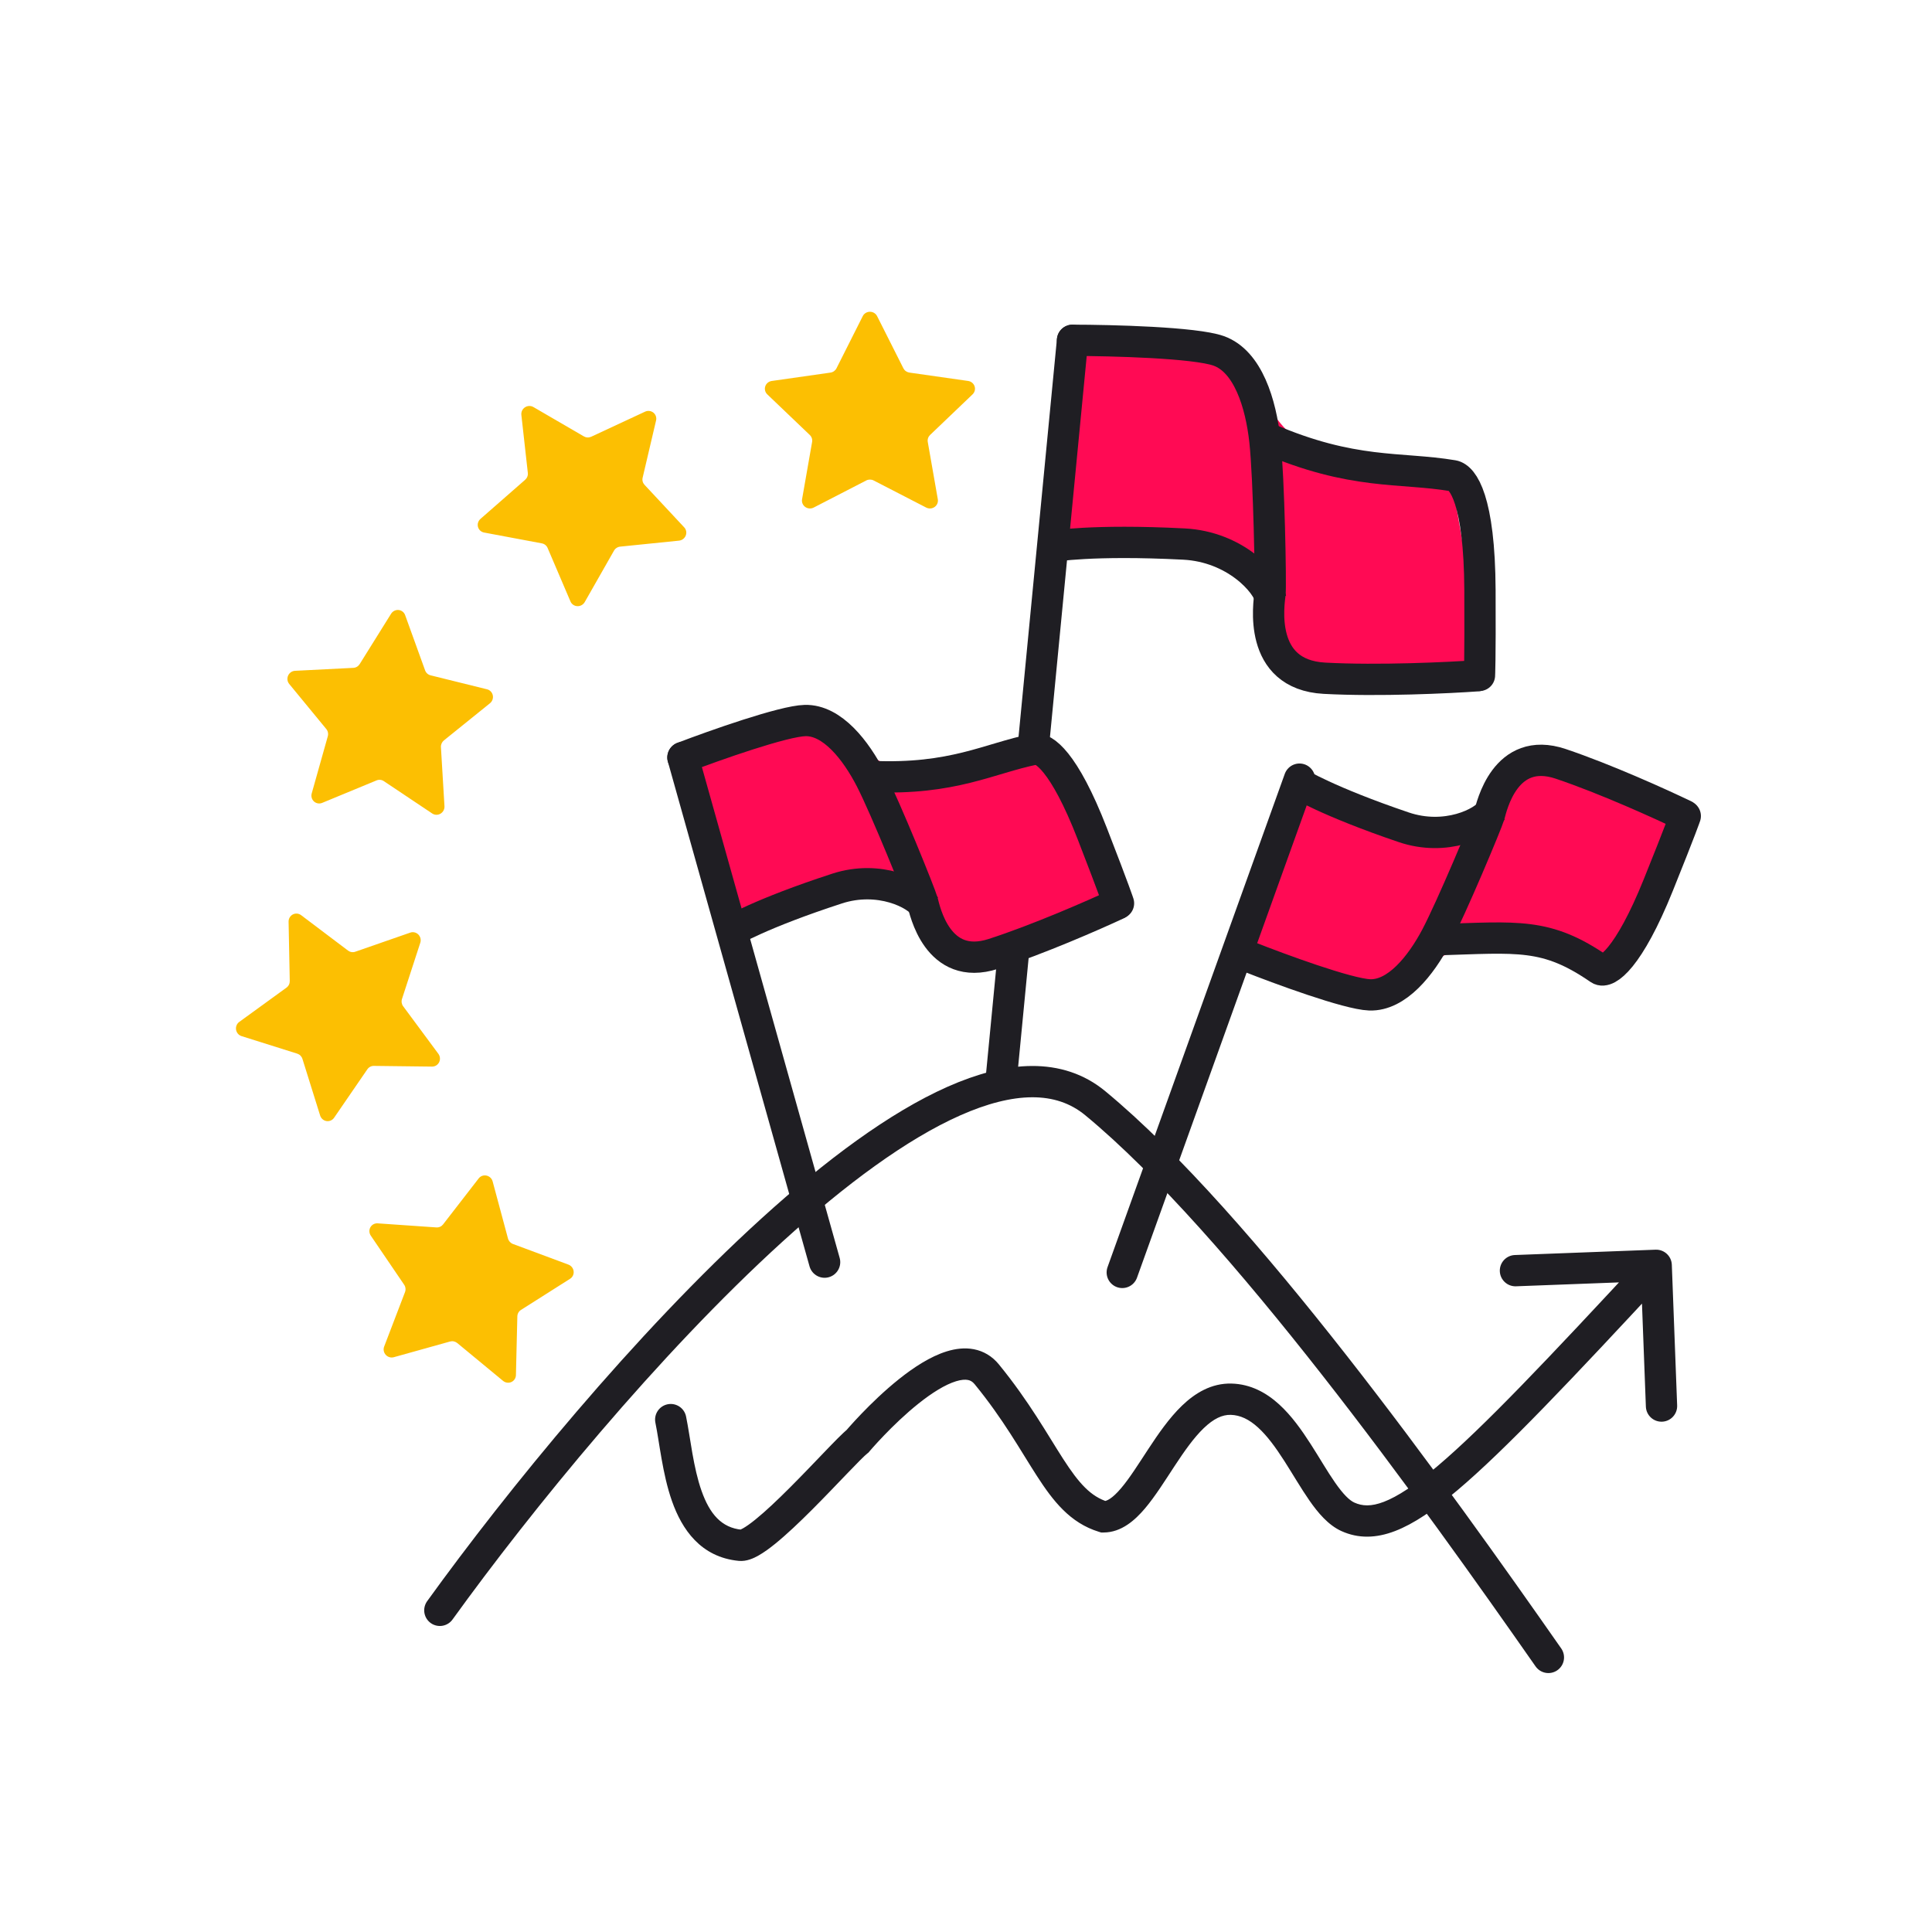
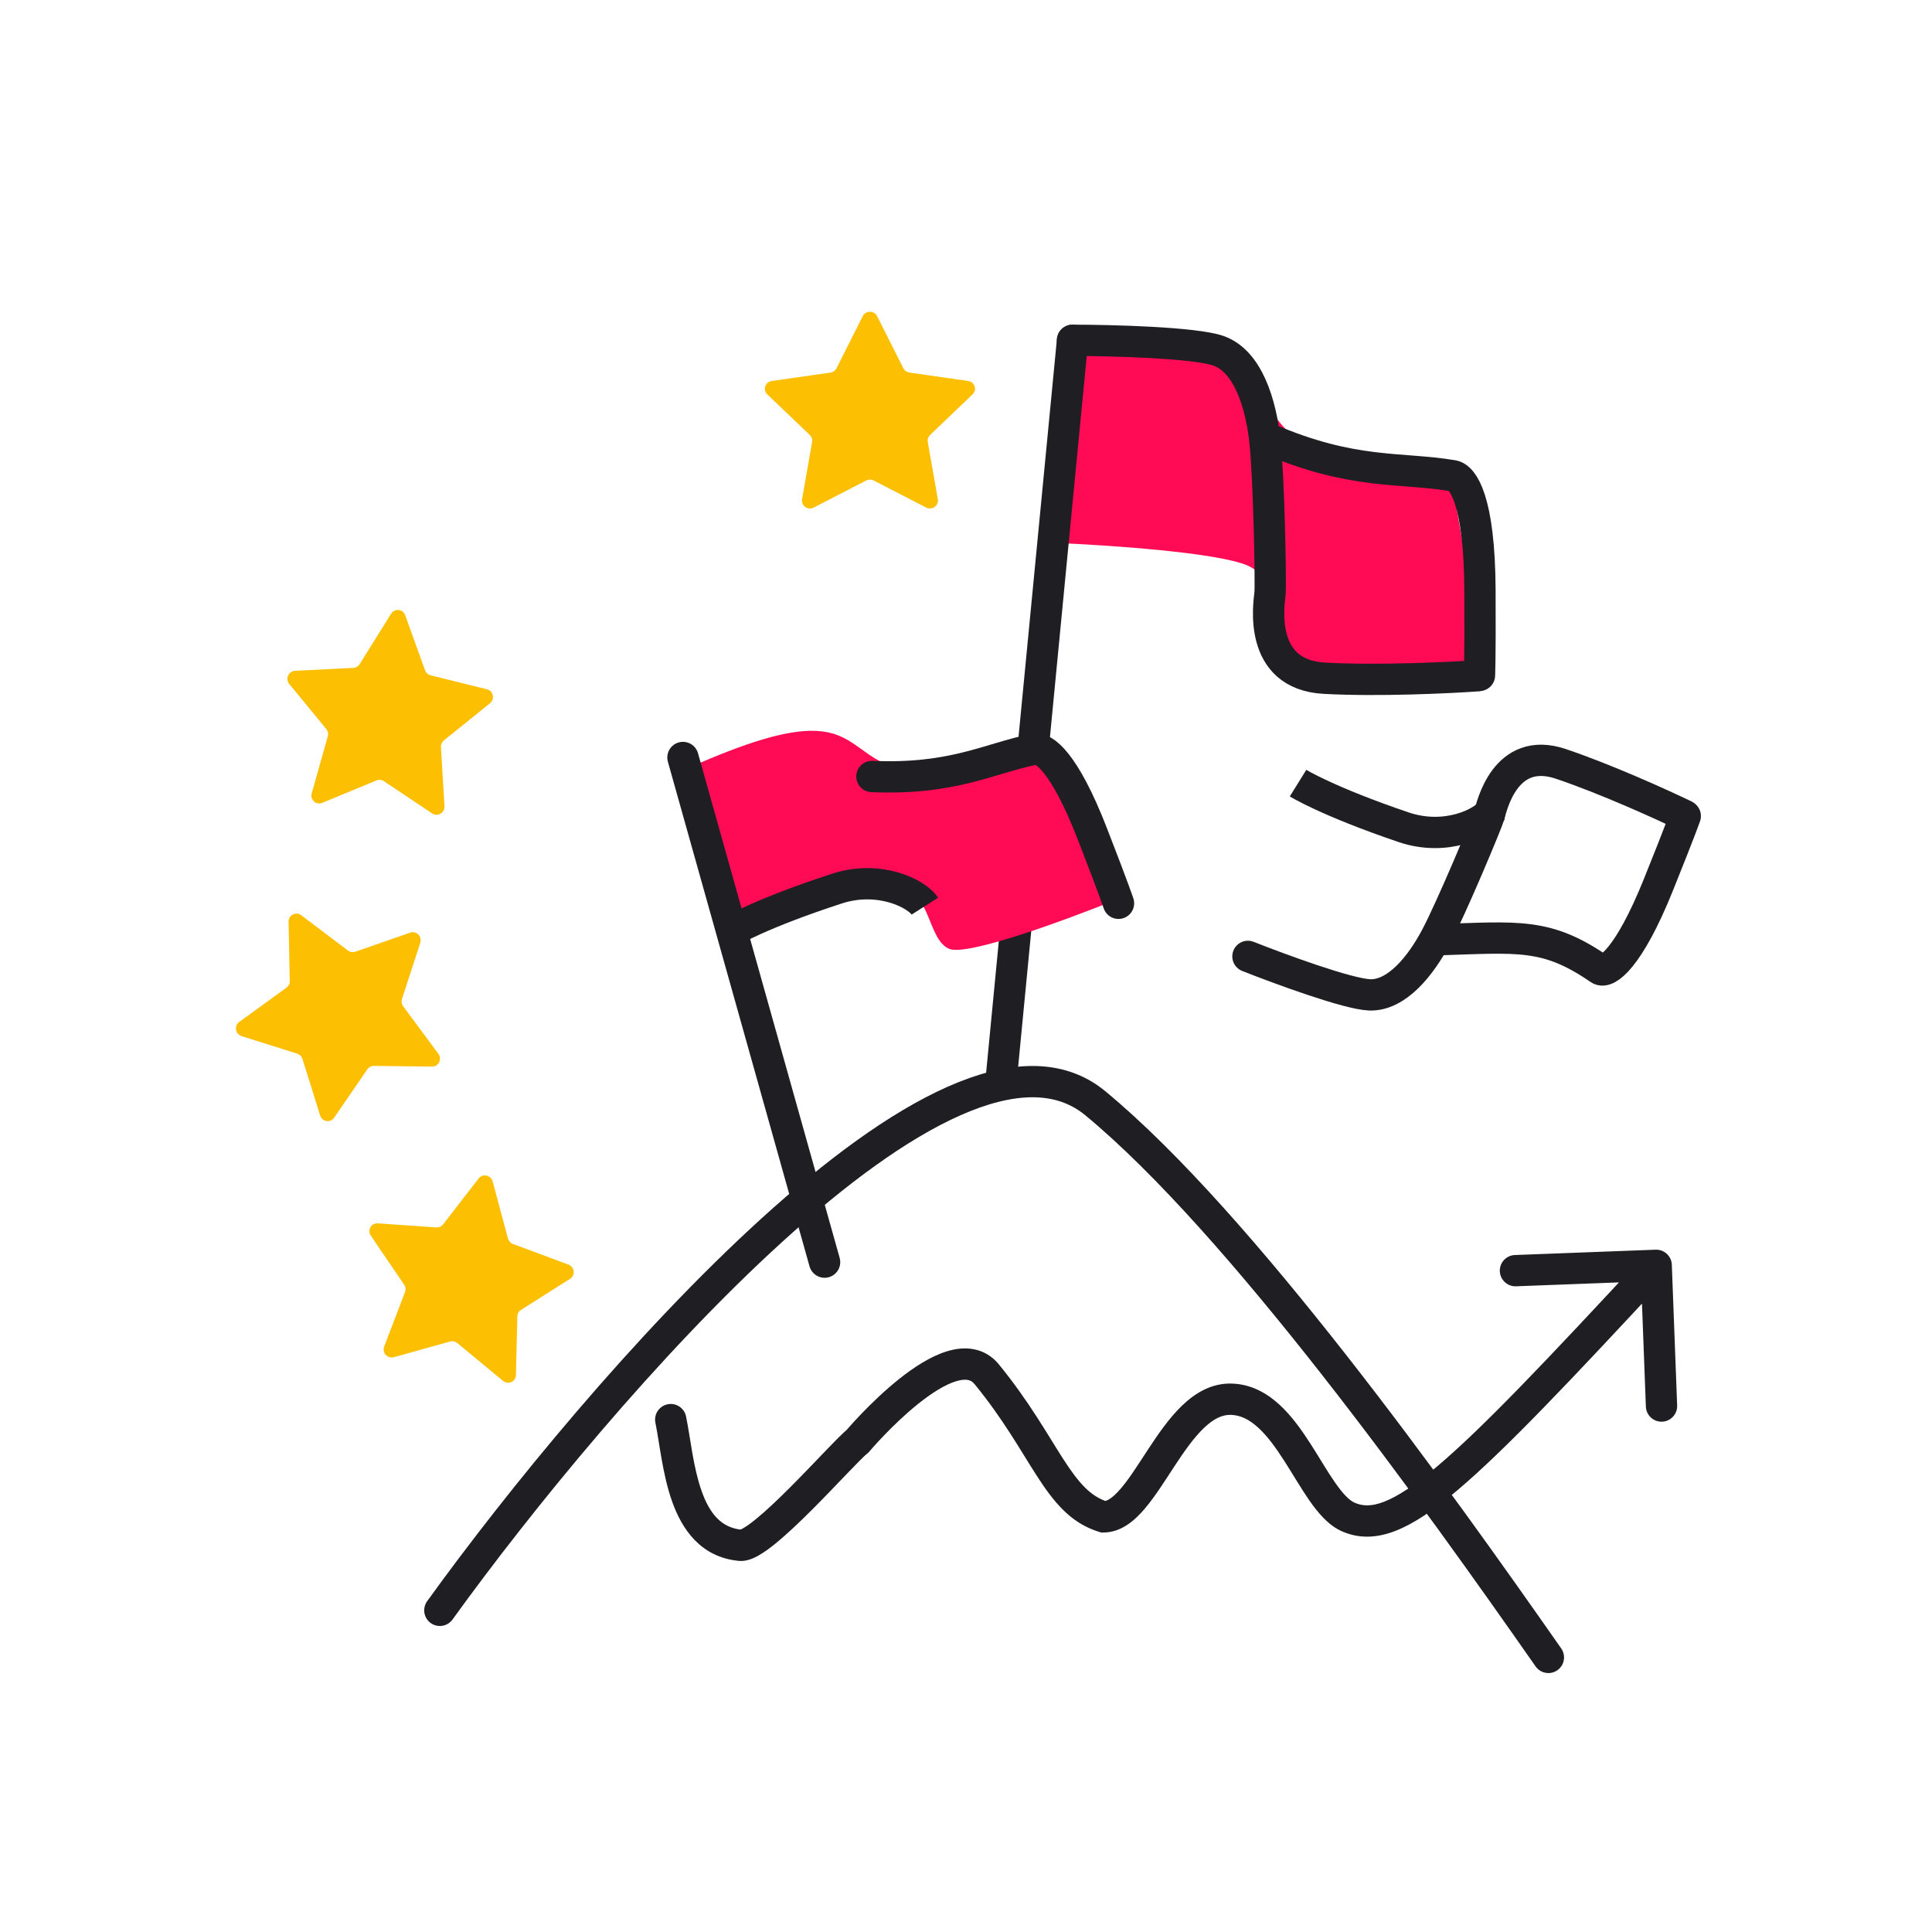
<svg xmlns="http://www.w3.org/2000/svg" width="357" height="357" viewBox="0 0 357 357" fill="none">
  <path d="M81.276 297.562C110.469 257.095 175.564 181.702 202.393 203.862C229.222 226.022 265.367 276.554 286.116 306.262" stroke="#1F1E23" stroke-width="5.783" stroke-linecap="round" />
  <path d="M126.772 261.74C126.452 260.176 124.924 259.167 123.36 259.488C121.795 259.809 120.787 261.336 121.107 262.901L126.772 261.74ZM136.803 285.546L136.53 288.424L136.803 285.546ZM158.46 266.317L160.252 268.586L160.481 268.405L160.67 268.181L158.46 266.317ZM182.336 253.947L184.575 252.117L182.336 253.947ZM203.909 280.287L203.062 283.052L203.476 283.179H203.909V280.287ZM249.075 280.287L250.263 277.651L249.075 280.287ZM308.923 233.701C308.862 232.105 307.52 230.861 305.924 230.921L279.921 231.907C278.325 231.967 277.081 233.31 277.141 234.905C277.202 236.501 278.544 237.745 280.14 237.685L303.254 236.809L304.129 259.923C304.19 261.519 305.532 262.763 307.128 262.703C308.724 262.643 309.968 261.3 309.908 259.704L308.923 233.701ZM121.107 262.901C121.497 264.801 121.78 266.921 122.247 269.56C122.689 272.066 123.266 274.818 124.178 277.402C125.996 282.547 129.456 287.755 136.53 288.424L137.075 282.668C133.326 282.313 131.144 279.761 129.631 275.476C128.878 273.345 128.367 270.964 127.941 268.554C127.539 266.275 127.172 263.693 126.772 261.74L121.107 262.901ZM136.53 288.424C137.969 288.561 139.309 287.913 140.151 287.437C141.136 286.882 142.189 286.115 143.238 285.266C145.346 283.56 147.748 281.272 150.048 278.971C152.357 276.661 154.637 274.266 156.486 272.341C158.432 270.315 159.726 269.001 160.252 268.586L156.668 264.048C155.745 264.776 154.094 266.484 152.316 268.335C150.44 270.287 148.215 272.625 145.958 274.883C143.692 277.15 141.465 279.263 139.601 280.77C138.663 281.529 137.894 282.071 137.31 282.401C136.584 282.811 136.608 282.623 137.075 282.668L136.53 288.424ZM158.46 266.317C160.67 268.181 160.67 268.182 160.67 268.182C160.67 268.182 160.669 268.182 160.669 268.182C160.67 268.182 160.67 268.182 160.67 268.181C160.672 268.18 160.674 268.177 160.677 268.173C160.683 268.166 160.694 268.153 160.708 268.137C160.737 268.103 160.782 268.051 160.841 267.982C160.961 267.844 161.14 267.639 161.372 267.378C161.837 266.857 162.513 266.116 163.345 265.25C165.018 263.508 167.285 261.301 169.721 259.358C172.207 257.373 174.642 255.849 176.661 255.231C177.646 254.929 178.362 254.897 178.859 254.994C179.291 255.078 179.691 255.28 180.098 255.778L184.575 252.117C183.328 250.592 181.742 249.663 179.963 249.318C178.249 248.984 176.532 249.223 174.968 249.702C171.89 250.644 168.769 252.719 166.114 254.838C163.407 256.998 160.945 259.401 159.175 261.243C158.286 262.169 157.562 262.963 157.057 263.529C156.804 263.812 156.606 264.039 156.47 264.197C156.401 264.276 156.348 264.338 156.311 264.381C156.293 264.402 156.278 264.419 156.268 264.431C156.263 264.437 156.259 264.442 156.256 264.446C156.254 264.448 156.253 264.449 156.252 264.45C156.252 264.451 156.251 264.451 156.251 264.452C156.25 264.452 156.25 264.453 158.46 266.317ZM180.098 255.778C185.427 262.294 188.518 267.952 191.594 272.718C194.581 277.346 197.724 281.415 203.062 283.052L204.756 277.523C201.564 276.545 199.387 274.129 196.453 269.582C193.608 265.174 190.178 258.969 184.575 252.117L180.098 255.778ZM203.909 283.179C207.24 283.179 209.774 280.856 211.583 278.719C213.474 276.485 215.32 273.52 217.043 270.899C218.848 268.153 220.579 265.682 222.421 263.908C224.249 262.15 225.855 261.398 227.422 261.44L227.578 255.66C223.824 255.558 220.791 257.452 218.412 259.742C216.047 262.017 214.002 264.998 212.211 267.723C210.338 270.571 208.767 273.096 207.169 274.982C205.49 276.966 204.463 277.396 203.909 277.396V283.179ZM227.422 261.44C229.18 261.488 230.804 262.266 232.467 263.779C234.167 265.325 235.731 267.479 237.314 269.947C238.798 272.261 240.448 275.106 241.983 277.304C243.513 279.494 245.422 281.812 247.887 282.923L250.263 277.651C249.353 277.241 248.209 276.119 246.723 273.992C245.243 271.874 243.917 269.529 242.181 266.825C240.545 264.275 238.647 261.583 236.358 259.501C234.033 257.386 231.143 255.756 227.578 255.66L227.422 261.44ZM247.887 282.923C250.984 284.319 254.246 284.267 257.788 282.907C261.202 281.597 264.963 279.045 269.345 275.339C278.119 267.917 290.221 255.121 308.154 235.776L303.913 231.845C285.888 251.29 274.055 263.781 265.611 270.924C261.384 274.499 258.215 276.549 255.716 277.509C253.345 278.419 251.711 278.304 250.263 277.651L247.887 282.923Z" fill="#1F1E23" />
  <path d="M268.227 88.832C214.189 84.497 253.919 62.329 198.361 65.381L195.073 100.325C204.629 100.712 225.11 102.094 230.588 104.527C237.435 107.568 232.687 117.364 236.383 120.97C239.34 123.855 262.224 124.128 273.297 123.904C274.089 121.973 270.247 99.718 268.227 88.832Z" fill="#FF0A54" />
  <path d="M198.183 62.883L185.096 198.499" stroke="#1F1E23" stroke-width="5.783" stroke-linecap="round" />
  <path d="M198.183 62.883C205.37 62.887 220.832 63.282 225.179 64.83C230.614 66.764 232.985 74.583 233.737 81.479C234.489 88.375 234.85 107.949 234.676 109.677C234.501 111.406 232.275 124.655 244.75 125.327C254.73 125.865 267.749 125.243 273.011 124.865" stroke="#1F1E23" stroke-width="5.783" stroke-linecap="round" stroke-linejoin="round" />
  <path d="M234.162 80.98C249.976 87.83 258.69 86.267 268.464 87.904C270.307 88.213 273.394 92.348 273.471 109.043C273.532 122.399 273.379 124.799 273.379 124.799" stroke="#1F1E23" stroke-width="5.783" stroke-linecap="round" stroke-linejoin="round" />
-   <path d="M234.811 110.674C234.178 107.593 228.189 101.015 218.766 100.531C201.731 99.655 194.49 100.954 194.49 100.954" stroke="#1F1E23" stroke-width="5.783" stroke-linejoin="round" />
  <path d="M191.277 139.254C145.957 152.569 171.375 122.149 127.12 141.949L135.337 171.406C143.232 168.742 160.328 163.483 165.543 163.756C172.062 164.096 171.252 173.546 175.383 175.329C178.688 176.754 197.393 169.844 206.333 166.211C206.375 164.393 196.313 147.482 191.277 139.254Z" fill="#FF0A54" />
  <path d="M126.197 139.971L152.372 233.221" stroke="#1F1E23" stroke-width="5.783" stroke-linecap="round" />
-   <path d="M126.196 139.971C132.046 137.734 144.75 133.237 148.769 133.141C153.794 133.022 158.16 138.644 160.921 144.021C163.683 149.397 170.077 165.211 170.474 166.672C170.871 168.133 173.188 179.607 183.548 176.266C191.837 173.593 202.236 169.029 206.399 167.082" stroke="#1F1E23" stroke-width="5.783" stroke-linecap="round" stroke-linejoin="round" />
  <path d="M161.112 143.483C176.114 144.127 182.718 140.14 191.181 138.426C192.776 138.103 196.576 140.505 201.842 154.065C206.055 164.913 206.679 166.914 206.679 166.914" stroke="#1F1E23" stroke-width="5.783" stroke-linecap="round" stroke-linejoin="round" />
  <path d="M170.895 167.441C169.42 165.132 162.496 161.646 154.678 164.189C140.545 168.786 135.058 172.099 135.058 172.099" stroke="#1F1E23" stroke-width="5.783" stroke-linejoin="round" />
-   <path d="M295.662 178.252C250.512 164.373 275.548 195.108 231.544 174.758L240.127 145.405C247.989 148.167 265.018 153.639 270.236 153.432C276.759 153.173 276.066 143.713 280.219 141.982C283.542 140.598 302.159 147.74 311.053 151.485C311.073 153.303 300.801 170.087 295.662 178.252Z" fill="#FF0A54" />
-   <path d="M240.126 143.973L207.375 235.121" stroke="#1F1E23" stroke-width="5.783" stroke-linecap="round" />
  <path d="M230.597 176.724C236.418 179.033 249.065 183.689 253.083 183.835C258.106 184.017 262.542 178.449 265.37 173.107C268.198 167.766 274.789 152.033 275.204 150.577C275.619 149.121 278.08 137.677 288.397 141.147C296.651 143.923 306.993 148.616 311.132 150.615" stroke="#1F1E23" stroke-width="5.783" stroke-linecap="round" stroke-linejoin="round" />
  <path d="M265.552 173.648C280.562 173.19 285.71 172.301 295.556 179.079C296.896 180.002 300.977 177.068 306.411 163.574C310.759 152.78 311.408 150.787 311.408 150.787" stroke="#1F1E23" stroke-width="5.783" stroke-linecap="round" stroke-linejoin="round" />
  <path d="M275.633 149.813C274.129 152.104 267.163 155.503 259.378 152.863C245.303 148.09 239.857 144.708 239.857 144.708" stroke="#1F1E23" stroke-width="5.783" stroke-linejoin="round" />
  <path d="M160.061 88.787L150.353 93.791C150.109 93.916 149.833 93.973 149.557 93.953C149.282 93.933 149.018 93.838 148.794 93.679C148.571 93.519 148.398 93.302 148.294 93.05C148.19 92.799 148.16 92.525 148.207 92.258L150.063 81.664C150.104 81.432 150.086 81.194 150.012 80.97C149.938 80.746 149.809 80.543 149.637 80.378L141.782 72.873C141.584 72.684 141.444 72.444 141.378 72.181C141.311 71.918 141.322 71.642 141.407 71.385C141.492 71.127 141.649 70.898 141.86 70.724C142.072 70.549 142.328 70.436 142.602 70.397L153.452 68.85C153.689 68.817 153.915 68.727 154.11 68.589C154.304 68.451 154.461 68.269 154.568 68.058L159.422 58.416C159.544 58.173 159.733 57.969 159.967 57.827C160.202 57.684 160.472 57.609 160.748 57.609C161.023 57.609 161.294 57.684 161.528 57.827C161.762 57.969 161.951 58.173 162.074 58.416L166.93 68.055C167.037 68.265 167.193 68.447 167.387 68.585C167.581 68.723 167.806 68.813 168.043 68.847L178.894 70.394C179.167 70.433 179.424 70.546 179.635 70.721C179.846 70.895 180.003 71.124 180.088 71.382C180.174 71.64 180.184 71.915 180.117 72.178C180.051 72.441 179.911 72.681 179.713 72.87L171.861 80.376C171.69 80.54 171.561 80.742 171.487 80.965C171.413 81.189 171.395 81.427 171.435 81.658L173.291 92.255C173.338 92.523 173.308 92.797 173.204 93.049C173.101 93.3 172.927 93.518 172.703 93.678C172.48 93.838 172.215 93.933 171.939 93.952C171.663 93.971 171.387 93.914 171.142 93.788L161.437 88.784C161.225 88.674 160.989 88.617 160.749 88.617C160.509 88.617 160.273 88.674 160.061 88.784V88.787Z" fill="#FCBF02" />
-   <path d="M113.451 101.76L108.048 111.252C107.912 111.49 107.711 111.688 107.47 111.822C107.228 111.956 106.955 112.02 106.681 112.008C106.407 111.997 106.143 111.909 105.919 111.755C105.695 111.602 105.52 111.388 105.413 111.139L101.186 101.249C101.093 101.032 100.949 100.842 100.764 100.695C100.58 100.548 100.361 100.448 100.127 100.404L89.449 98.403C89.18 98.352 88.932 98.228 88.733 98.044C88.534 97.86 88.391 97.623 88.322 97.361C88.253 97.098 88.26 96.82 88.341 96.559C88.423 96.297 88.577 96.062 88.784 95.881L97.031 88.662C97.212 88.504 97.353 88.306 97.44 88.084C97.528 87.863 97.56 87.624 97.534 87.389L96.338 76.661C96.309 76.391 96.356 76.117 96.474 75.87C96.593 75.622 96.778 75.412 97.009 75.261C97.24 75.111 97.508 75.026 97.782 75.018C98.056 75.01 98.326 75.077 98.561 75.213L107.891 80.639C108.095 80.757 108.326 80.825 108.564 80.834C108.801 80.844 109.039 80.797 109.256 80.696L119.192 76.07C119.442 75.953 119.719 75.908 119.991 75.939C120.264 75.97 120.52 76.076 120.732 76.245C120.944 76.415 121.103 76.64 121.191 76.897C121.279 77.153 121.293 77.43 121.23 77.697L118.748 88.272C118.693 88.503 118.696 88.742 118.756 88.97C118.816 89.198 118.931 89.407 119.091 89.579L126.43 97.445C126.615 97.644 126.74 97.89 126.79 98.158C126.841 98.425 126.814 98.702 126.714 98.958C126.614 99.214 126.443 99.438 126.222 99.605C126.002 99.772 125.74 99.875 125.466 99.902L114.603 101.007C114.365 101.031 114.136 101.112 113.935 101.243C113.734 101.373 113.568 101.55 113.449 101.758L113.451 101.76Z" fill="#FCBF02" />
  <path d="M81.477 138.071L82.13 148.973C82.147 149.247 82.087 149.522 81.957 149.766C81.828 150.01 81.634 150.213 81.398 150.353C81.162 150.493 80.893 150.564 80.621 150.557C80.35 150.55 80.087 150.467 79.862 150.316L70.921 144.337C70.726 144.206 70.501 144.125 70.266 144.103C70.031 144.08 69.793 144.116 69.573 144.207L59.533 148.358C59.28 148.463 59.005 148.494 58.737 148.448C58.47 148.402 58.222 148.282 58.02 148.1C57.819 147.917 57.673 147.681 57.599 147.417C57.525 147.154 57.525 146.873 57.6 146.607L60.57 136.058C60.636 135.827 60.645 135.584 60.597 135.351C60.55 135.117 60.446 134.899 60.297 134.717L53.439 126.38C53.267 126.17 53.157 125.915 53.121 125.643C53.086 125.371 53.126 125.093 53.237 124.841C53.349 124.589 53.527 124.372 53.752 124.216C53.977 124.059 54.24 123.968 54.511 123.954L65.291 123.408C65.526 123.396 65.756 123.326 65.961 123.204C66.165 123.083 66.338 122.913 66.465 122.71L72.266 113.411C72.412 113.177 72.619 112.987 72.864 112.865C73.109 112.742 73.382 112.691 73.652 112.717C73.922 112.743 74.179 112.846 74.392 113.013C74.606 113.179 74.769 113.404 74.862 113.662L78.553 123.877C78.634 124.101 78.767 124.3 78.942 124.458C79.116 124.617 79.326 124.729 79.554 124.786L89.997 127.371C90.261 127.436 90.5 127.575 90.688 127.771C90.876 127.968 91.005 128.215 91.061 128.484C91.117 128.753 91.096 129.034 91.002 129.294C90.909 129.554 90.745 129.784 90.53 129.956L82.031 136.811C81.845 136.961 81.697 137.153 81.6 137.373C81.504 137.592 81.46 137.831 81.475 138.069L81.477 138.071Z" fill="#FCBF02" />
  <path d="M74.505 185.947L81.003 194.725C81.166 194.947 81.266 195.21 81.291 195.485C81.316 195.76 81.264 196.036 81.143 196.282C81.021 196.528 80.834 196.734 80.603 196.877C80.372 197.019 80.106 197.093 79.835 197.089L69.08 196.959C68.845 196.956 68.612 197.011 68.403 197.121C68.194 197.23 68.014 197.39 67.88 197.586L61.733 206.544C61.578 206.77 61.364 206.947 61.115 207.054C60.866 207.162 60.592 207.196 60.324 207.153C60.056 207.11 59.805 206.992 59.599 206.812C59.393 206.631 59.24 206.396 59.157 206.133L55.888 195.672C55.817 195.442 55.692 195.234 55.525 195.064C55.358 194.895 55.152 194.769 54.927 194.697L44.631 191.455C44.372 191.373 44.14 191.219 43.962 191.011C43.784 190.802 43.666 190.548 43.621 190.276C43.577 190.003 43.608 189.725 43.712 189.47C43.815 189.216 43.986 188.997 44.205 188.837L52.939 182.496C53.13 182.357 53.284 182.173 53.389 181.96C53.495 181.746 53.547 181.509 53.542 181.27L53.327 170.312C53.322 170.036 53.392 169.764 53.531 169.528C53.669 169.292 53.87 169.1 54.11 168.974C54.351 168.849 54.622 168.794 54.892 168.818C55.162 168.841 55.421 168.941 55.639 169.105L64.308 175.65C64.498 175.793 64.718 175.888 64.951 175.925C65.183 175.963 65.421 175.942 65.643 175.865L75.804 172.332C76.061 172.242 76.337 172.227 76.602 172.29C76.866 172.351 77.109 172.488 77.303 172.683C77.496 172.878 77.633 173.125 77.696 173.394C77.759 173.663 77.748 173.945 77.662 174.207L74.281 184.589C74.207 184.816 74.189 185.058 74.228 185.295C74.266 185.532 74.36 185.756 74.502 185.947L74.505 185.947Z" fill="#FCBF02" />
  <path d="M94.795 229.868L105.031 233.677C105.288 233.774 105.516 233.939 105.686 234.156C105.857 234.373 105.965 234.633 105.997 234.905C106.03 235.178 105.986 235.452 105.87 235.698C105.754 235.944 105.571 236.151 105.342 236.296L96.26 242.056C96.061 242.182 95.896 242.356 95.781 242.562C95.665 242.767 95.602 242.999 95.596 243.237L95.335 254.098C95.328 254.372 95.246 254.637 95.096 254.863C94.946 255.089 94.735 255.267 94.487 255.377C94.239 255.488 93.964 255.526 93.693 255.487C93.422 255.449 93.165 255.335 92.952 255.159L84.503 248.178C84.319 248.025 84.1 247.918 83.868 247.868C83.635 247.817 83.394 247.823 83.166 247.886L72.769 250.789C72.507 250.862 72.23 250.859 71.966 250.782C71.703 250.705 71.465 250.556 71.28 250.352C71.094 250.148 70.968 249.897 70.916 249.628C70.863 249.359 70.887 249.082 70.984 248.828L74.841 238.748C74.925 238.527 74.954 238.289 74.925 238.053C74.897 237.816 74.812 237.589 74.677 237.391L68.516 228.327C68.361 228.099 68.271 227.833 68.258 227.559C68.245 227.285 68.309 227.015 68.442 226.778C68.575 226.542 68.772 226.349 69.011 226.221C69.25 226.093 69.522 226.035 69.794 226.054L80.631 226.806C80.868 226.823 81.104 226.782 81.319 226.686C81.534 226.591 81.722 226.444 81.866 226.258L88.452 217.751C88.618 217.536 88.841 217.373 89.097 217.28C89.353 217.188 89.631 217.17 89.9 217.228C90.168 217.285 90.417 217.417 90.617 217.609C90.817 217.8 90.961 218.042 91.032 218.308L93.866 228.853C93.928 229.083 94.045 229.296 94.206 229.474C94.368 229.651 94.569 229.787 94.793 229.87L94.795 229.868Z" fill="#FCBF02" />
</svg>